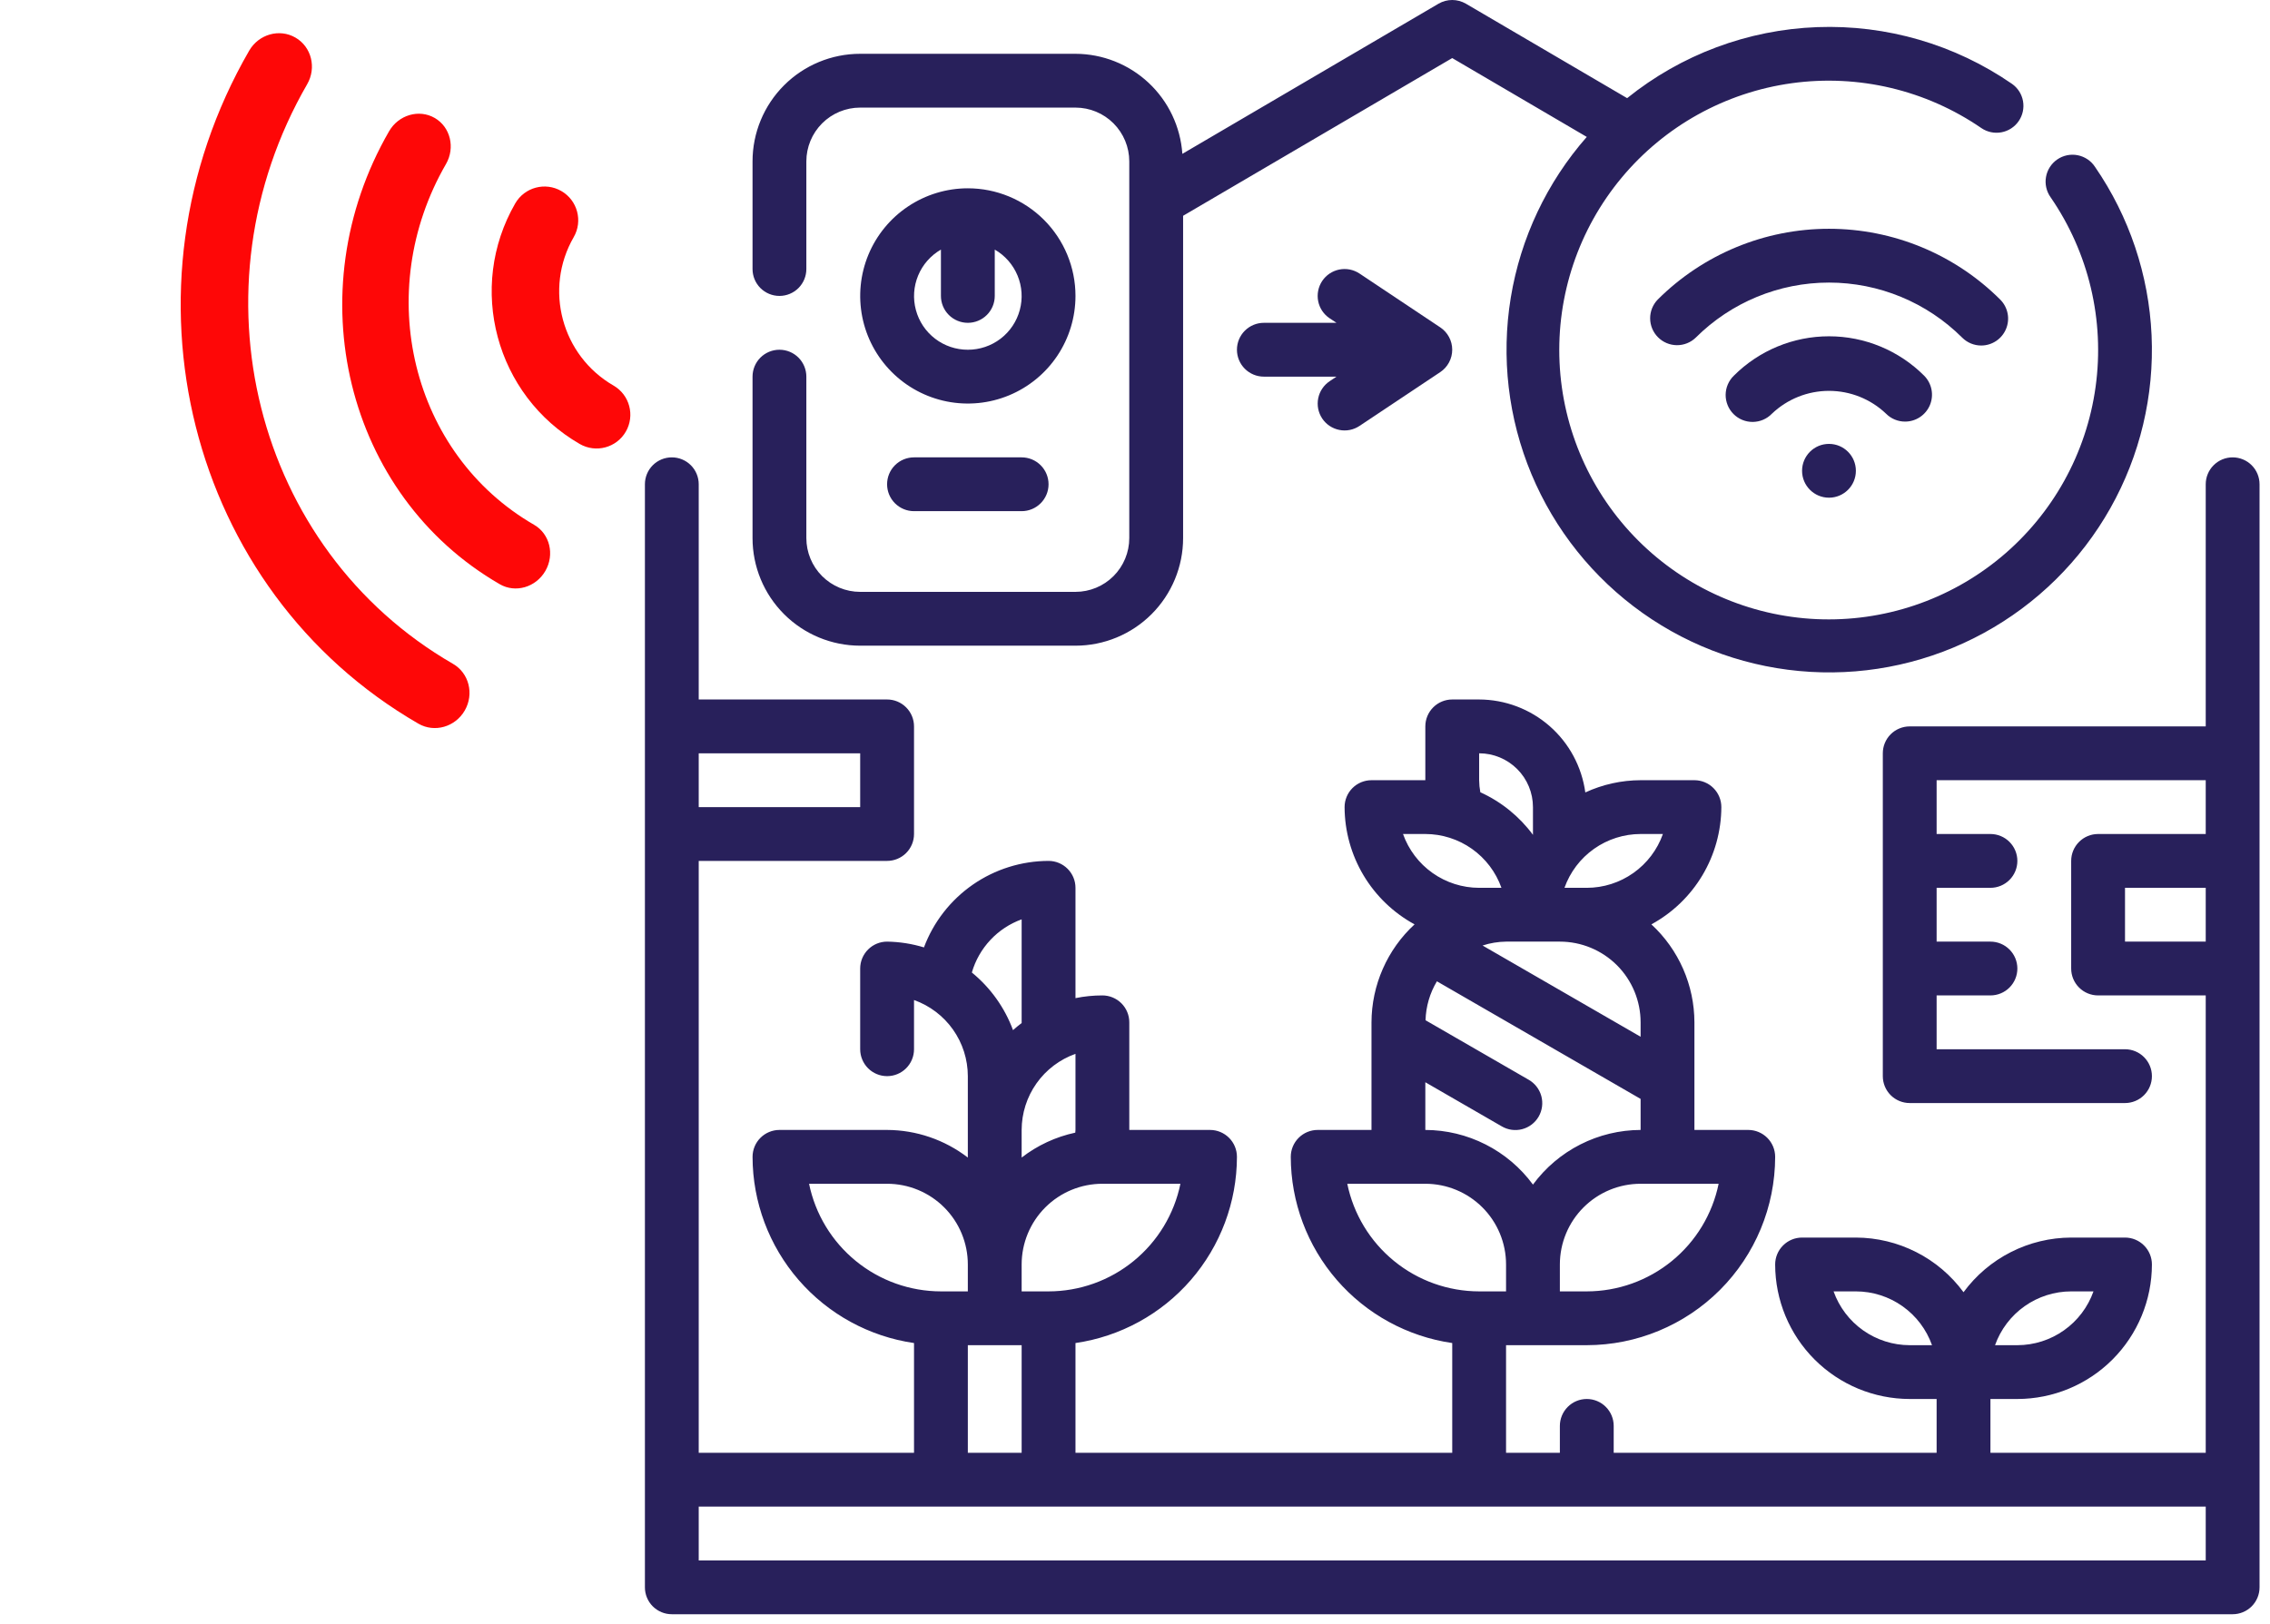
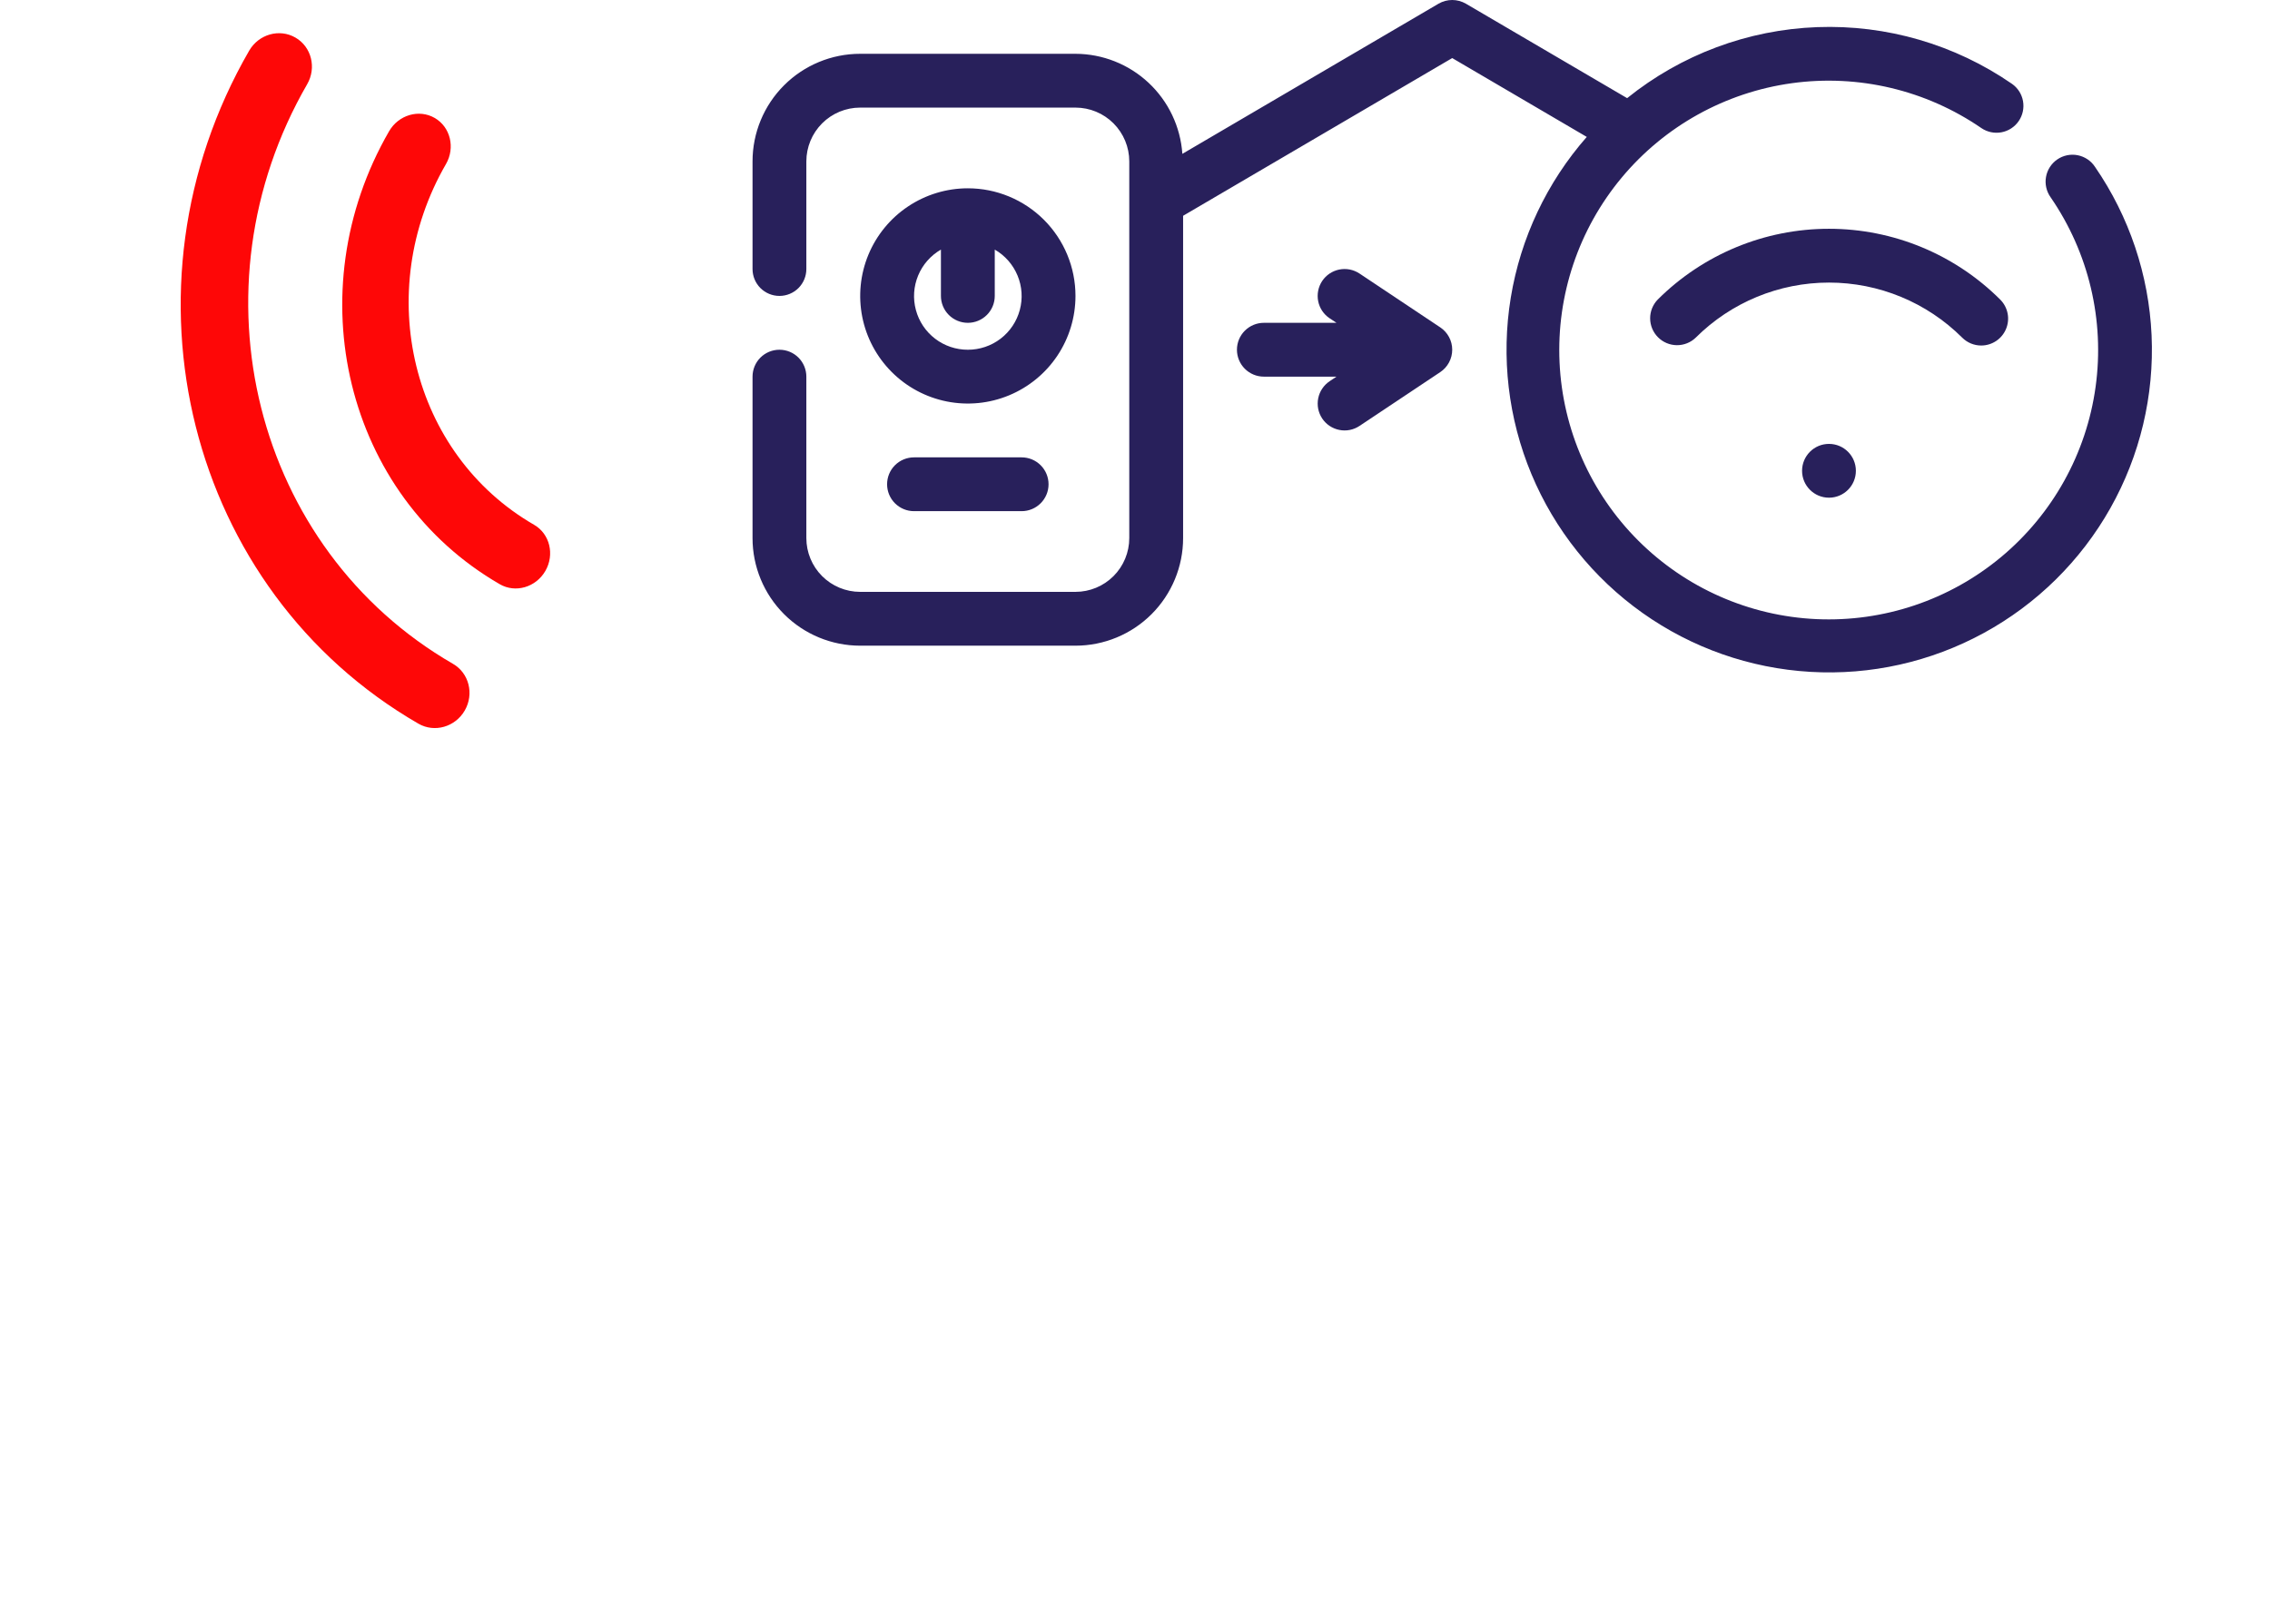
<svg xmlns="http://www.w3.org/2000/svg" width="109" height="78" viewBox="0 0 109 78" fill="none">
-   <path d="M107.206 21.967C106.864 21.967 106.535 22.103 106.293 22.345C106.05 22.587 105.914 22.916 105.914 23.259V34.889H91.7C91.357 34.889 91.029 35.025 90.786 35.267C90.544 35.509 90.408 35.838 90.408 36.181V51.687C90.408 52.03 90.544 52.358 90.786 52.601C91.029 52.843 91.357 52.979 91.7 52.979H102.038C102.38 52.979 102.709 52.843 102.951 52.601C103.194 52.358 103.33 52.03 103.33 51.687C103.33 51.344 103.194 51.016 102.951 50.773C102.709 50.531 102.38 50.395 102.038 50.395H92.992V47.81H95.576C95.919 47.81 96.248 47.674 96.49 47.432C96.733 47.19 96.869 46.861 96.869 46.518C96.869 46.175 96.733 45.847 96.49 45.605C96.248 45.362 95.919 45.226 95.576 45.226H92.992V42.642H95.576C95.919 42.642 96.248 42.505 96.49 42.263C96.733 42.021 96.869 41.692 96.869 41.349C96.869 41.007 96.733 40.678 96.49 40.436C96.248 40.193 95.919 40.057 95.576 40.057H92.992V37.473H105.914V40.057H100.745C100.403 40.057 100.074 40.193 99.832 40.436C99.589 40.678 99.453 41.007 99.453 41.349V46.518C99.453 46.861 99.589 47.19 99.832 47.432C100.074 47.674 100.403 47.81 100.745 47.81H105.914V69.778H95.576V67.193H96.869C98.582 67.191 100.224 66.51 101.435 65.299C102.646 64.088 103.328 62.445 103.33 60.732C103.33 60.39 103.194 60.061 102.951 59.819C102.709 59.576 102.38 59.44 102.038 59.44H99.453C98.446 59.443 97.454 59.682 96.557 60.138C95.659 60.593 94.881 61.254 94.284 62.065C93.688 61.254 92.91 60.593 92.012 60.138C91.114 59.682 90.122 59.443 89.116 59.44H86.531C86.189 59.44 85.86 59.576 85.618 59.819C85.375 60.061 85.239 60.39 85.239 60.732C85.241 62.445 85.922 64.088 87.134 65.299C88.345 66.51 89.987 67.191 91.7 67.193H92.992V69.778H77.486V68.486C77.486 68.143 77.35 67.814 77.107 67.572C76.865 67.329 76.536 67.193 76.194 67.193C75.851 67.193 75.522 67.329 75.28 67.572C75.038 67.814 74.901 68.143 74.901 68.486V69.778H72.317V64.609H76.194C78.592 64.606 80.891 63.652 82.587 61.957C84.282 60.261 85.236 57.962 85.239 55.564C85.239 55.221 85.103 54.892 84.861 54.65C84.618 54.408 84.29 54.271 83.947 54.271H81.362V49.103C81.36 48.218 81.176 47.344 80.82 46.534C80.464 45.724 79.945 44.996 79.295 44.397C80.308 43.845 81.154 43.031 81.745 42.041C82.336 41.05 82.65 39.919 82.655 38.765C82.655 38.422 82.519 38.094 82.276 37.851C82.034 37.609 81.705 37.473 81.362 37.473H78.778C77.861 37.475 76.955 37.676 76.123 38.06C75.954 36.826 75.346 35.694 74.409 34.874C73.472 34.054 72.27 33.6 71.025 33.596H69.733C69.39 33.596 69.061 33.732 68.819 33.975C68.577 34.217 68.441 34.546 68.441 34.889V37.473H65.856C65.513 37.473 65.185 37.609 64.942 37.851C64.7 38.094 64.564 38.422 64.564 38.765C64.568 39.919 64.882 41.05 65.473 42.041C66.064 43.031 66.91 43.845 67.924 44.397C67.274 44.996 66.754 45.724 66.399 46.534C66.043 47.344 65.858 48.218 65.856 49.103V54.271H63.272C62.929 54.271 62.6 54.408 62.358 54.65C62.116 54.892 61.98 55.221 61.98 55.564C61.984 57.736 62.769 59.835 64.192 61.477C65.616 63.119 67.582 64.194 69.733 64.506V69.778H51.642V64.506C53.792 64.194 55.759 63.119 57.182 61.477C58.605 59.835 59.391 57.736 59.395 55.564C59.395 55.221 59.259 54.892 59.017 54.65C58.774 54.408 58.446 54.271 58.103 54.271H54.226V49.103C54.226 48.76 54.09 48.431 53.848 48.189C53.605 47.947 53.277 47.81 52.934 47.81C52.5 47.81 52.067 47.853 51.642 47.94V42.642C51.642 42.299 51.506 41.97 51.263 41.728C51.021 41.486 50.692 41.349 50.35 41.349C49.048 41.352 47.778 41.75 46.709 42.492C45.64 43.235 44.822 44.285 44.366 45.504C43.792 45.328 43.196 45.235 42.597 45.226C42.254 45.226 41.925 45.362 41.683 45.605C41.441 45.847 41.304 46.175 41.304 46.518V50.395C41.304 50.738 41.441 51.066 41.683 51.309C41.925 51.551 42.254 51.687 42.597 51.687C42.939 51.687 43.268 51.551 43.51 51.309C43.753 51.066 43.889 50.738 43.889 50.395V48.031C44.644 48.3 45.298 48.795 45.761 49.45C46.223 50.104 46.472 50.886 46.473 51.687V55.597C45.361 54.742 43.999 54.276 42.597 54.271H37.428C37.085 54.271 36.756 54.408 36.514 54.65C36.272 54.892 36.136 55.221 36.136 55.564C36.14 57.736 36.925 59.835 38.349 61.477C39.772 63.119 41.738 64.194 43.889 64.506V69.778H33.551V41.349H42.597C42.939 41.349 43.268 41.213 43.51 40.971C43.753 40.729 43.889 40.4 43.889 40.057V34.889C43.889 34.546 43.753 34.217 43.51 33.975C43.268 33.732 42.939 33.596 42.597 33.596H33.551V23.259C33.551 22.916 33.415 22.587 33.173 22.345C32.93 22.103 32.602 21.967 32.259 21.967C31.916 21.967 31.588 22.103 31.345 22.345C31.103 22.587 30.967 22.916 30.967 23.259V76.239C30.967 76.582 31.103 76.91 31.345 77.153C31.588 77.395 31.916 77.531 32.259 77.531H107.206C107.549 77.531 107.878 77.395 108.12 77.153C108.362 76.91 108.498 76.582 108.498 76.239V23.259C108.498 22.916 108.362 22.587 108.12 22.345C107.878 22.103 107.549 21.967 107.206 21.967ZM99.453 62.025H100.524C100.256 62.78 99.761 63.434 99.106 63.896C98.452 64.359 97.67 64.608 96.869 64.609H95.797C96.066 63.854 96.561 63.2 97.216 62.737C97.87 62.275 98.652 62.026 99.453 62.025ZM91.7 64.609C90.898 64.608 90.117 64.359 89.462 63.896C88.808 63.434 88.313 62.78 88.044 62.025H89.116C89.917 62.026 90.699 62.275 91.353 62.737C92.008 63.2 92.503 63.854 92.771 64.609H91.7ZM82.525 56.856C82.226 58.314 81.432 59.625 80.279 60.566C79.125 61.508 77.683 62.023 76.194 62.025H74.901V60.732C74.901 59.704 75.31 58.718 76.037 57.991C76.764 57.264 77.75 56.856 78.778 56.856H82.525ZM72.317 45.226H74.901C75.93 45.226 76.916 45.635 77.643 46.361C78.37 47.089 78.778 48.075 78.778 49.103V49.795L71.189 45.413C71.553 45.294 71.934 45.231 72.317 45.226ZM79.849 40.057C79.581 40.813 79.086 41.466 78.431 41.929C77.777 42.392 76.995 42.641 76.194 42.642H75.122C75.391 41.886 75.886 41.233 76.54 40.77C77.195 40.307 77.977 40.058 78.778 40.057H79.849ZM71.025 37.473V36.181C71.71 36.181 72.368 36.453 72.852 36.938C73.337 37.422 73.609 38.08 73.609 38.765V40.097C72.955 39.211 72.085 38.507 71.082 38.052C71.046 37.861 71.027 37.667 71.025 37.473ZM68.441 40.057C69.242 40.058 70.024 40.307 70.678 40.77C71.332 41.233 71.828 41.886 72.096 42.642H71.025C70.223 42.641 69.442 42.392 68.787 41.929C68.133 41.466 67.638 40.813 67.369 40.057H68.441ZM68.441 51.98L72.11 54.098C72.257 54.184 72.42 54.241 72.589 54.264C72.758 54.287 72.929 54.276 73.094 54.233C73.259 54.189 73.413 54.114 73.549 54.01C73.684 53.907 73.798 53.777 73.883 53.63C73.968 53.482 74.023 53.319 74.045 53.15C74.067 52.981 74.055 52.809 74.011 52.645C73.966 52.48 73.889 52.327 73.785 52.192C73.681 52.057 73.551 51.944 73.403 51.86L68.451 49.002C68.469 48.342 68.657 47.698 68.997 47.132L78.778 52.78V54.271C77.771 54.274 76.779 54.513 75.882 54.969C74.984 55.425 74.206 56.085 73.609 56.896C73.013 56.085 72.235 55.425 71.337 54.969C70.439 54.513 69.447 54.274 68.441 54.271V51.98ZM64.693 56.856H68.441C69.469 56.856 70.455 57.264 71.182 57.991C71.909 58.718 72.317 59.704 72.317 60.732V62.025H71.025C69.536 62.023 68.093 61.508 66.94 60.566C65.786 59.625 64.993 58.314 64.693 56.856ZM102.038 45.226V42.642H105.914V45.226H102.038ZM51.642 50.616V54.271C51.642 54.313 51.634 54.361 51.632 54.401C50.695 54.602 49.815 55.011 49.057 55.597V54.271C49.059 53.47 49.307 52.688 49.77 52.034C50.233 51.379 50.887 50.884 51.642 50.616ZM56.681 56.856C56.382 58.314 55.588 59.625 54.435 60.566C53.282 61.508 51.839 62.023 50.35 62.025H49.057V60.732C49.057 59.704 49.466 58.718 50.193 57.991C50.92 57.264 51.906 56.856 52.934 56.856H56.681ZM49.057 44.156V49.136C48.914 49.243 48.777 49.358 48.643 49.477C48.243 48.395 47.56 47.439 46.666 46.709C46.835 46.126 47.14 45.59 47.556 45.146C47.971 44.702 48.486 44.363 49.057 44.156ZM38.849 56.856H42.597C43.625 56.856 44.611 57.264 45.338 57.991C46.065 58.718 46.473 59.704 46.473 60.732V62.025H45.181C43.692 62.023 42.249 61.508 41.096 60.566C39.942 59.625 39.149 58.314 38.849 56.856ZM46.473 64.609H49.057V69.778H46.473V64.609ZM41.304 36.181V38.765H33.551V36.181H41.304ZM105.914 74.947H33.551V72.362H105.914V74.947Z" fill="#28205B" />
-   <path d="M91.478 20.249C91.734 20.249 91.983 20.173 92.196 20.031C92.408 19.889 92.574 19.687 92.672 19.451C92.769 19.215 92.795 18.956 92.745 18.705C92.695 18.454 92.572 18.224 92.392 18.043C91.18 16.832 89.537 16.152 87.824 16.152C86.111 16.152 84.467 16.832 83.256 18.043C83.132 18.163 83.034 18.305 82.966 18.463C82.898 18.62 82.863 18.79 82.861 18.962C82.86 19.133 82.893 19.303 82.958 19.462C83.022 19.621 83.118 19.765 83.24 19.887C83.361 20.008 83.505 20.104 83.664 20.169C83.823 20.234 83.993 20.266 84.165 20.265C84.336 20.263 84.506 20.228 84.663 20.16C84.821 20.092 84.964 19.994 85.083 19.87C85.822 19.166 86.803 18.773 87.824 18.773C88.844 18.773 89.826 19.166 90.564 19.87C90.684 19.991 90.826 20.086 90.983 20.151C91.14 20.216 91.308 20.25 91.478 20.249Z" fill="#28205B" />
  <path d="M95.132 16.595C95.388 16.595 95.638 16.519 95.85 16.377C96.063 16.235 96.228 16.033 96.326 15.797C96.424 15.561 96.45 15.301 96.4 15.051C96.35 14.8 96.227 14.57 96.046 14.389C93.863 12.211 90.906 10.988 87.823 10.988C84.739 10.988 81.782 12.211 79.599 14.389C79.364 14.633 79.233 14.959 79.236 15.298C79.239 15.637 79.375 15.961 79.615 16.2C79.854 16.44 80.178 16.576 80.517 16.579C80.856 16.582 81.183 16.452 81.426 16.216C83.124 14.523 85.425 13.572 87.823 13.572C90.221 13.572 92.521 14.523 94.219 16.216C94.461 16.459 94.79 16.595 95.132 16.595Z" fill="#28205B" />
  <path d="M87.823 23.904C88.537 23.904 89.115 23.326 89.115 22.612C89.115 21.899 88.537 21.32 87.823 21.32C87.11 21.32 86.531 21.899 86.531 22.612C86.531 23.326 87.11 23.904 87.823 23.904Z" fill="#28205B" />
  <path d="M41.303 31.012H51.641C53.012 31.012 54.327 30.467 55.296 29.498C56.265 28.529 56.81 27.214 56.81 25.843V10.364L69.732 2.789L76.193 6.576C74.278 8.757 73.014 11.431 72.544 14.295C72.075 17.158 72.419 20.096 73.537 22.774C74.656 25.451 76.504 27.761 78.871 29.44C81.238 31.119 84.029 32.099 86.926 32.269C89.823 32.44 92.709 31.793 95.256 30.403C97.804 29.013 99.909 26.936 101.334 24.408C102.759 21.88 103.445 19.002 103.314 16.103C103.183 13.204 102.241 10.4 100.595 8.011C100.5 7.867 100.378 7.744 100.235 7.649C100.092 7.554 99.932 7.488 99.763 7.455C99.594 7.422 99.421 7.423 99.253 7.458C99.085 7.493 98.925 7.562 98.784 7.659C98.642 7.756 98.522 7.881 98.429 8.026C98.336 8.17 98.273 8.332 98.244 8.501C98.214 8.67 98.219 8.843 98.257 9.011C98.295 9.178 98.366 9.336 98.466 9.476C100.296 12.134 101.067 15.38 100.626 18.577C100.186 21.773 98.567 24.69 96.087 26.755C93.607 28.82 90.445 29.883 87.222 29.736C83.998 29.589 80.946 28.243 78.663 25.962C76.381 23.681 75.034 20.629 74.886 17.405C74.738 14.182 75.8 11.019 77.864 8.538C79.927 6.058 82.844 4.438 86.04 3.996C89.237 3.555 92.483 4.324 95.142 6.153C95.424 6.344 95.77 6.417 96.106 6.354C96.441 6.292 96.738 6.099 96.932 5.818C97.126 5.537 97.2 5.191 97.14 4.855C97.08 4.52 96.889 4.221 96.609 4.026C93.867 2.134 90.586 1.179 87.256 1.303C83.926 1.427 80.726 2.624 78.131 4.714L70.386 0.176C70.187 0.061 69.962 -0 69.732 -0C69.502 -0 69.276 0.061 69.078 0.176L56.774 7.389C56.684 6.088 56.105 4.868 55.153 3.977C54.2 3.085 52.946 2.587 51.641 2.584H41.303C39.933 2.584 38.618 3.128 37.649 4.097C36.679 5.067 36.135 6.381 36.135 7.752V12.921C36.135 13.264 36.271 13.592 36.513 13.835C36.756 14.077 37.084 14.213 37.427 14.213C37.77 14.213 38.098 14.077 38.341 13.835C38.583 13.592 38.719 13.264 38.719 12.921V7.752C38.719 7.067 38.991 6.41 39.476 5.925C39.961 5.44 40.618 5.168 41.303 5.168H51.641C52.327 5.168 52.984 5.44 53.468 5.925C53.953 6.41 54.225 7.067 54.225 7.752V25.843C54.225 26.529 53.953 27.186 53.468 27.671C52.984 28.155 52.327 28.427 51.641 28.427H41.303C40.618 28.427 39.961 28.155 39.476 27.671C38.991 27.186 38.719 26.529 38.719 25.843V18.09C38.719 17.747 38.583 17.419 38.341 17.176C38.098 16.934 37.77 16.798 37.427 16.798C37.084 16.798 36.756 16.934 36.513 17.176C36.271 17.419 36.135 17.747 36.135 18.09V25.843C36.135 27.214 36.679 28.529 37.649 29.498C38.618 30.467 39.933 31.012 41.303 31.012Z" fill="#28205B" />
  <path d="M49.057 21.967H43.888C43.545 21.967 43.217 22.103 42.974 22.345C42.732 22.587 42.596 22.916 42.596 23.259C42.596 23.602 42.732 23.93 42.974 24.172C43.217 24.415 43.545 24.551 43.888 24.551H49.057C49.399 24.551 49.728 24.415 49.97 24.172C50.213 23.93 50.349 23.602 50.349 23.259C50.349 22.916 50.213 22.587 49.97 22.345C49.728 22.103 49.399 21.967 49.057 21.967Z" fill="#28205B" />
  <path d="M63.488 20.099C63.582 20.24 63.703 20.362 63.844 20.456C63.986 20.55 64.144 20.616 64.31 20.649C64.477 20.683 64.648 20.683 64.814 20.65C64.981 20.617 65.139 20.551 65.281 20.457L69.157 17.873C69.334 17.755 69.479 17.595 69.579 17.407C69.68 17.22 69.732 17.01 69.732 16.798C69.732 16.585 69.68 16.375 69.579 16.188C69.479 16 69.334 15.841 69.157 15.723L65.281 13.138C65.139 13.044 64.981 12.979 64.814 12.945C64.648 12.913 64.477 12.913 64.31 12.946C64.144 12.979 63.986 13.045 63.844 13.139C63.703 13.234 63.582 13.355 63.488 13.496C63.394 13.637 63.329 13.796 63.296 13.962C63.263 14.129 63.263 14.3 63.296 14.466C63.329 14.633 63.395 14.791 63.489 14.932C63.584 15.073 63.705 15.194 63.846 15.288L64.176 15.505H60.687C60.344 15.505 60.015 15.642 59.773 15.884C59.531 16.126 59.395 16.455 59.395 16.798C59.395 17.14 59.531 17.469 59.773 17.711C60.015 17.954 60.344 18.09 60.687 18.09H64.176L63.85 18.307C63.709 18.401 63.587 18.522 63.492 18.663C63.397 18.803 63.331 18.962 63.298 19.128C63.264 19.294 63.264 19.466 63.296 19.633C63.329 19.799 63.394 19.958 63.488 20.099Z" fill="#28205B" />
  <path d="M46.474 9.044C45.451 9.044 44.452 9.348 43.602 9.916C42.752 10.483 42.089 11.291 41.698 12.235C41.307 13.18 41.205 14.219 41.404 15.222C41.603 16.224 42.096 17.145 42.819 17.868C43.541 18.591 44.462 19.083 45.465 19.283C46.468 19.482 47.507 19.38 48.452 18.988C49.396 18.597 50.203 17.935 50.771 17.085C51.339 16.235 51.642 15.236 51.642 14.213C51.642 12.842 51.098 11.528 50.128 10.558C49.159 9.589 47.844 9.044 46.474 9.044ZM46.474 16.798C45.906 16.799 45.353 16.613 44.902 16.268C44.45 15.923 44.126 15.438 43.979 14.889C43.831 14.341 43.869 13.759 44.087 13.234C44.304 12.71 44.689 12.271 45.181 11.988V14.213C45.181 14.556 45.317 14.885 45.56 15.127C45.802 15.369 46.131 15.505 46.474 15.505C46.816 15.505 47.145 15.369 47.387 15.127C47.63 14.885 47.766 14.556 47.766 14.213V11.988C48.258 12.271 48.643 12.71 48.86 13.234C49.078 13.759 49.116 14.341 48.968 14.889C48.821 15.438 48.496 15.923 48.045 16.268C47.594 16.613 47.041 16.799 46.474 16.798Z" fill="#28205B" />
  <path d="M20.093 34.759C20.863 35.203 21.858 34.919 22.316 34.126C22.774 33.332 22.522 32.329 21.753 31.885C12.209 26.375 9.068 13.886 14.749 4.046C15.208 3.252 14.956 2.249 14.186 1.805C13.416 1.36 12.421 1.644 11.963 2.437C5.367 13.862 9.014 28.362 20.093 34.759Z" fill="#FE0707" />
  <path d="M23.998 28.06C24.752 28.496 25.732 28.21 26.187 27.422C26.642 26.633 26.4 25.641 25.646 25.206C19.76 21.807 17.86 14.035 21.414 7.88C21.869 7.092 21.627 6.1 20.873 5.665C20.119 5.23 19.139 5.516 18.683 6.304C14.221 14.033 16.606 23.792 23.998 28.06Z" fill="#FE0707" />
-   <path d="M27.548 11.39C27.996 10.615 27.73 9.623 26.955 9.176C26.18 8.728 25.188 8.994 24.741 9.769C22.409 13.809 23.798 18.992 27.837 21.324C28.612 21.771 29.603 21.506 30.05 20.731C30.498 19.956 30.233 18.964 29.458 18.517C26.967 17.078 26.11 13.882 27.548 11.39Z" fill="#FE0707" />
</svg>